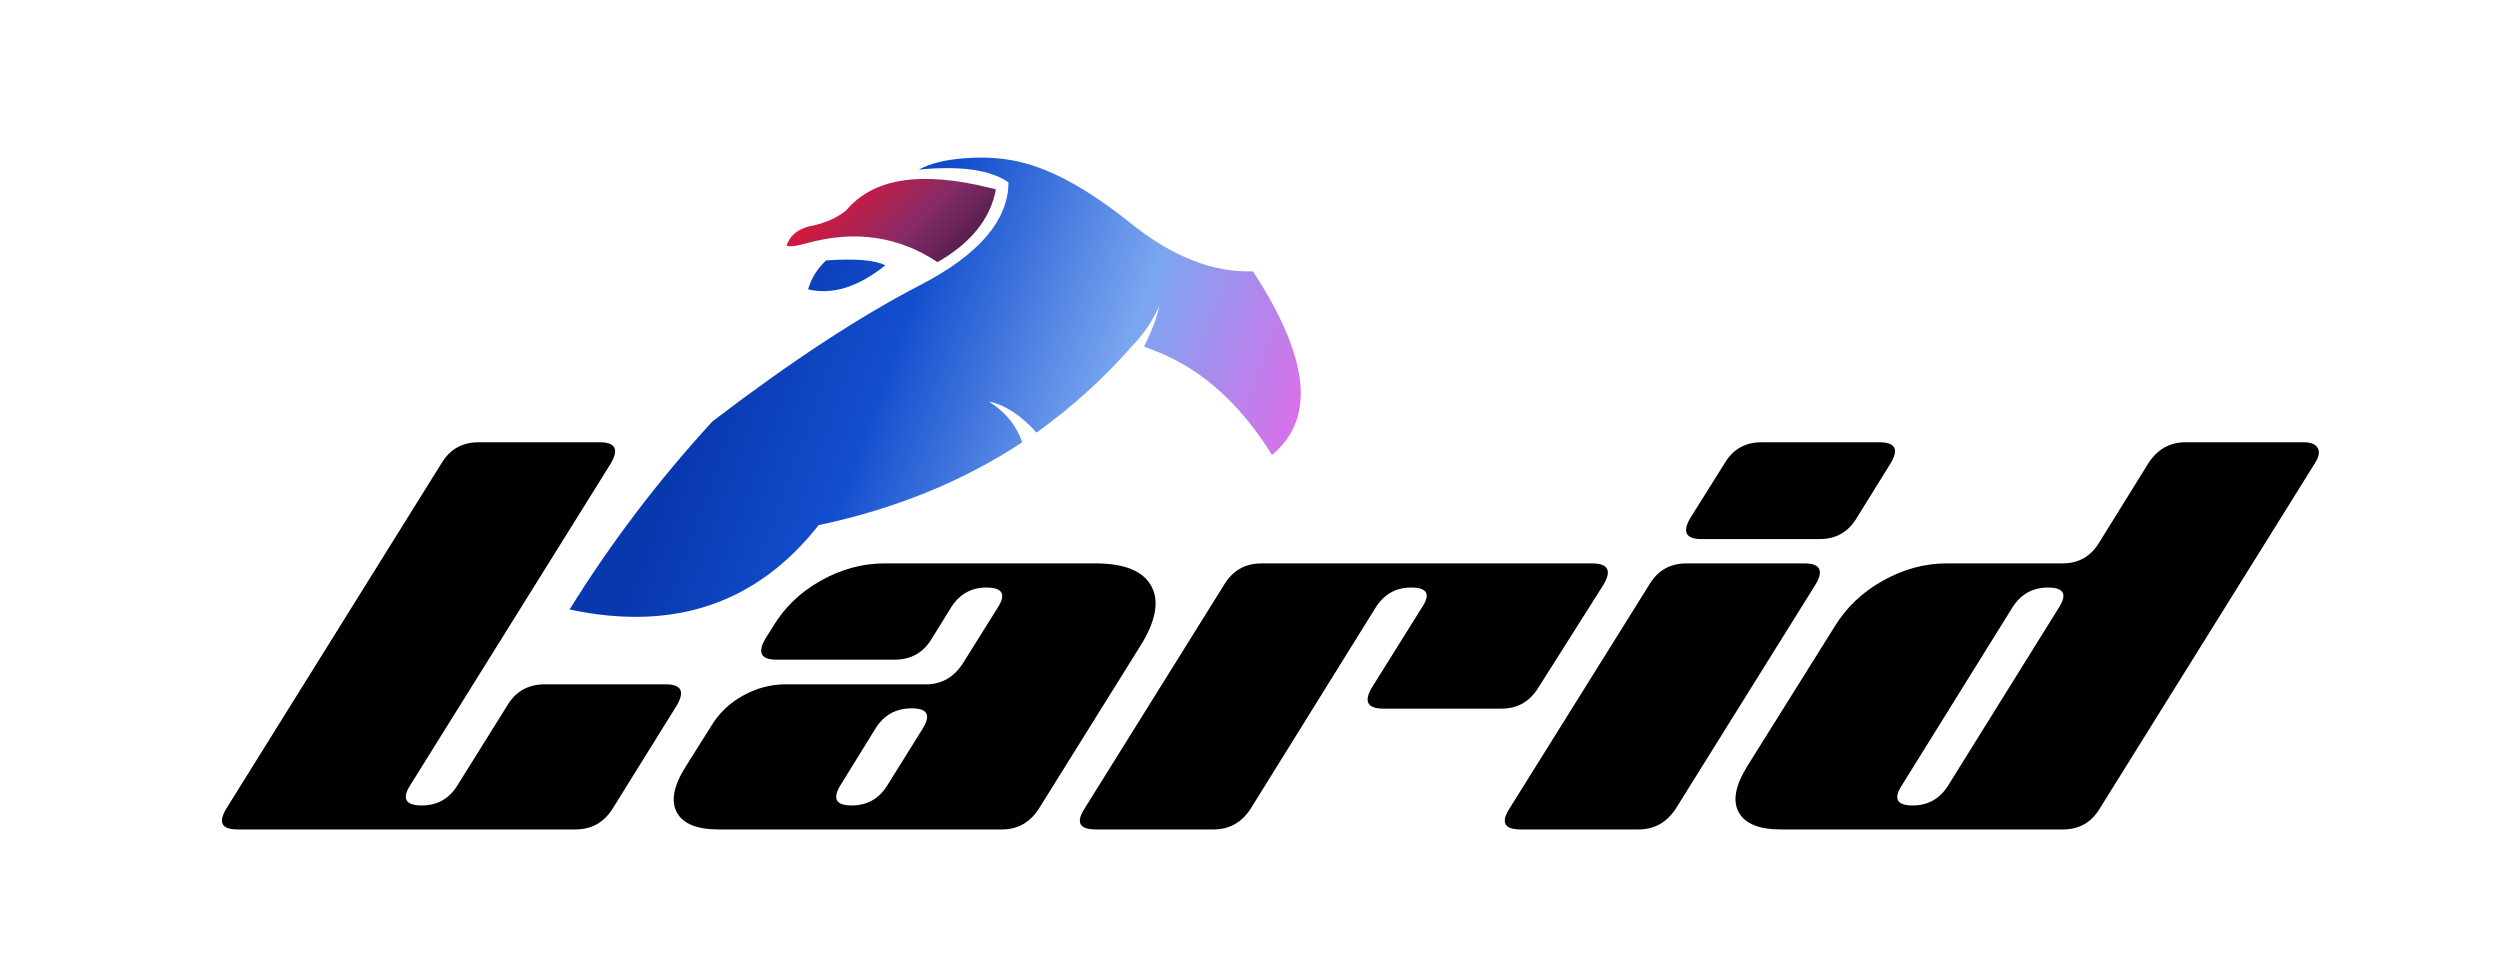
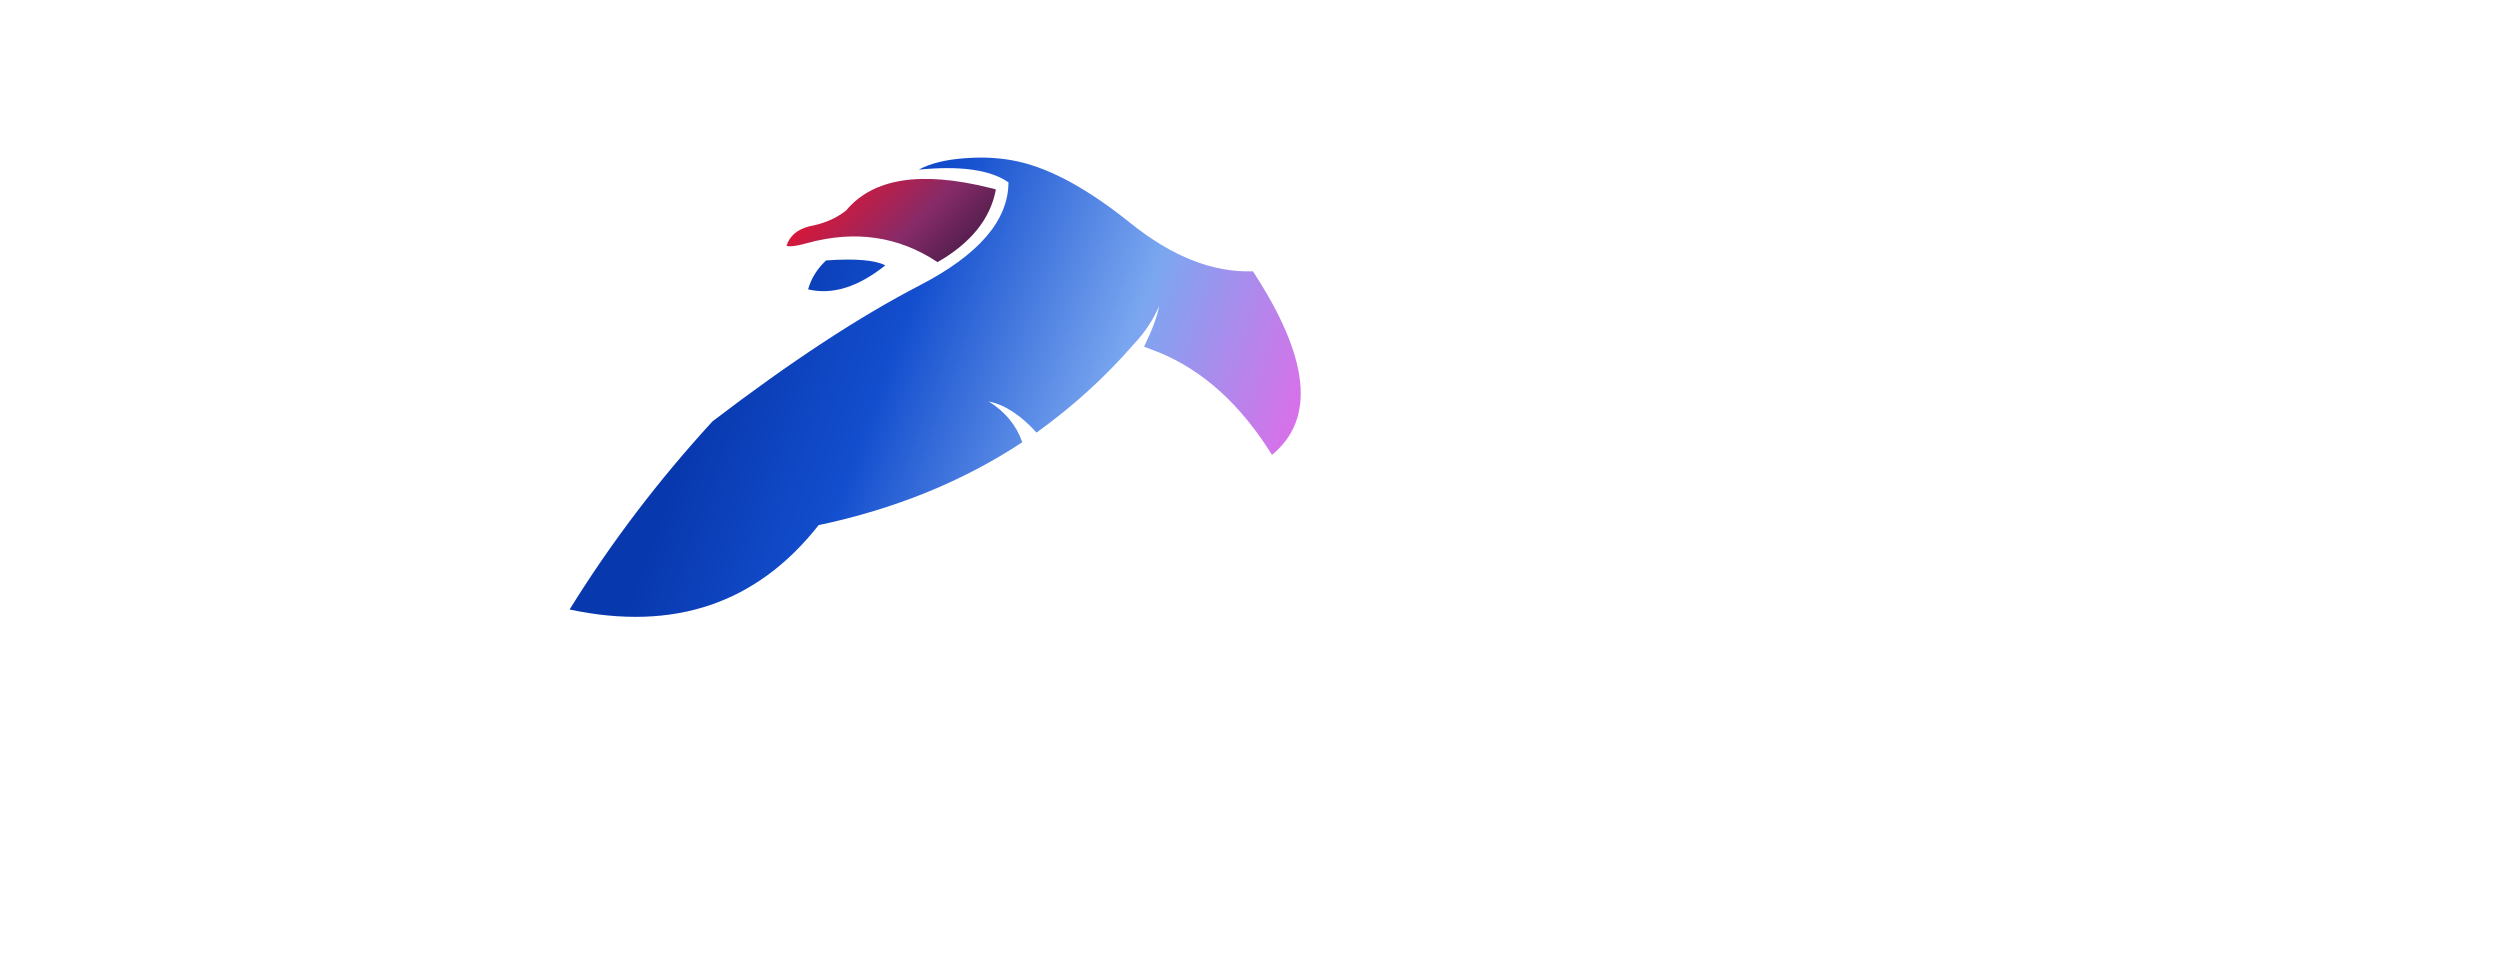
<svg xmlns="http://www.w3.org/2000/svg" id="Layer_1" x="0px" y="0px" width="214px" height="82px" viewBox="0 0 214 82" xml:space="preserve">
-   <path fill-rule="evenodd" clip-rule="evenodd" d="M161.825,39.679l-2.884,4.646c-0.718,1.213-1.775,1.819-3.174,1.819h-10.12 c-1.35,0-1.664-0.606-0.946-1.819l2.912-4.646c0.709-1.213,1.768-1.82,3.175-1.82h10.091 C162.247,37.858,162.563,38.466,161.825,39.679z M187.074,37.858h10.12c0.631,0,1.034,0.17,1.209,0.51 c0.185,0.32,0.097,0.757-0.263,1.31L179.75,69.194c-0.719,1.204-1.767,1.806-3.145,1.806h-24.172c-1.864,0-3.063-0.49-3.598-1.471 c-0.533-0.971-0.295-2.276,0.715-3.917l7.499-11.983c1.009-1.651,2.392-2.961,4.149-3.932c1.747-0.98,3.563-1.471,5.446-1.471h9.916 c1.379,0,2.426-0.603,3.145-1.806l4.18-6.742C184.662,38.466,185.725,37.858,187.074,37.858z M172.28,51.969l-9.465,15.23 c-0.767,1.165-0.461,1.748,0.917,1.748c1.301,0,2.311-0.568,3.028-1.704l9.48-15.231c0.737-1.145,0.427-1.718-0.933-1.718 C174.009,50.294,172.999,50.852,172.28,51.969z M155.403,50.046l-11.939,19.148C142.688,70.398,141.619,71,140.26,71h-10.091 c-1.408,0-1.723-0.602-0.946-1.806l11.955-19.148c0.718-1.213,1.78-1.819,3.189-1.819h10.075 C155.812,48.227,156.132,48.833,155.403,50.046z M40.967,37.858h10.368c1.35,0,1.665,0.607,0.947,1.82L35.143,67.171 c-0.767,1.185-0.446,1.776,0.961,1.776c1.35,0,2.378-0.592,3.087-1.776l4.237-6.786c0.718-1.203,1.786-1.806,3.204-1.806h10.353 c1.339,0,1.655,0.603,0.947,1.806l-5.475,8.81C51.708,70.398,50.646,71,49.267,71H20.334c-1.369,0-1.685-0.602-0.947-1.806 l18.391-29.516C38.496,38.466,39.56,37.858,40.967,37.858z M131.669,58.885c-0.737,1.185-1.786,1.776-3.146,1.776h-10.076 c-1.397,0-1.732-0.606-1.005-1.82l4.296-6.872c0.737-1.117,0.427-1.675-0.932-1.675c-1.301,0-2.311,0.558-3.028,1.675 l-10.703,17.226c-0.767,1.204-1.834,1.806-3.203,1.806H93.795c-1.407,0-1.723-0.602-0.946-1.806l11.941-19.148 c0.727-1.213,1.795-1.819,3.203-1.819h28.292c1.37,0,1.694,0.606,0.977,1.819L131.669,58.885z M97.552,55.39l-8.606,13.805 C88.179,70.398,87.121,71,85.772,71H61.513c-1.864,0-3.058-0.49-3.582-1.471c-0.515-0.971-0.267-2.262,0.742-3.873l2.199-3.495 c0.66-1.105,1.573-1.98,2.737-2.621c1.165-0.641,2.379-0.961,3.641-0.961h12.013c1.34,0,2.398-0.606,3.174-1.819l2.971-4.748 c0.737-1.145,0.412-1.718-0.976-1.718c-1.301,0-2.311,0.573-3.028,1.718l-1.631,2.636c-0.719,1.214-1.782,1.82-3.189,1.82h-10.12 c-1.339,0-1.65-0.606-0.932-1.82l0.641-1.019c0.99-1.651,2.358-2.961,4.106-3.932c1.748-0.98,3.563-1.471,5.446-1.471h18.042 c2.495,0,4.091,0.65,4.791,1.951C99.266,51.488,98.93,53.226,97.552,55.39z M78.04,60.633c-1.349,0-2.383,0.577-3.102,1.732 l-2.985,4.834c-0.718,1.165-0.402,1.748,0.947,1.748c1.339,0,2.363-0.583,3.072-1.748l3.014-4.834 C79.705,61.21,79.389,60.633,78.04,60.633z" />
  <linearGradient id="SVGID_1_" gradientUnits="userSpaceOnUse" x1="-995.53" y1="-290.484" x2="-979.344" y2="-290.484" gradientTransform="matrix(-0.707 -0.707 0.707 -0.707 -415.749 -884.209)">
    <stop offset="0" style="stop-color:#35173D" />
    <stop offset="0.447" style="stop-color:#862B68" />
    <stop offset="1" style="stop-color:#F1112B" />
  </linearGradient>
  <path fill-rule="evenodd" clip-rule="evenodd" fill="url(#SVGID_1_)" d="M85.248,16.221c-0.466,2.504-2.131,4.577-4.995,6.218 c-3.33-2.213-7.047-2.756-11.153-1.631c-0.884,0.252-1.476,0.331-1.777,0.233c0.272-0.854,0.932-1.413,1.98-1.674 c1.223-0.223,2.262-0.67,3.116-1.34c2.3-2.767,6.397-3.417,12.29-1.951C84.874,16.104,85.054,16.152,85.248,16.221z" />
  <linearGradient id="SVGID_2_" gradientUnits="userSpaceOnUse" x1="-996.771" y1="-564.517" x2="-948.044" y2="-564.517" gradientTransform="matrix(-0.94 -0.342 0.342 -0.94 -636.666 -824.257)">
    <stop offset="0" style="stop-color:#DA6FE9" />
    <stop offset="0.329" style="stop-color:#7BA7F0" />
    <stop offset="0.714" style="stop-color:#134ECE" />
    <stop offset="1" style="stop-color:#0838AE" />
  </linearGradient>
  <path fill-rule="evenodd" clip-rule="evenodd" fill="url(#SVGID_2_)" d="M87.185,13.833c2.805,0.631,5.989,2.378,9.552,5.242 c3.583,2.883,7.087,4.267,10.513,4.15c4.845,7.397,5.388,12.634,1.631,15.711c-2.66-4.281-5.869-7.198-9.625-8.751l-1.325-0.509 c0.719-1.476,1.146-2.631,1.281-3.466c-0.495,1.165-1.218,2.252-2.169,3.262c-2.438,2.806-5.209,5.325-8.315,7.558 c-1.35-1.496-2.713-2.383-4.092-2.665c1.417,0.883,2.374,2.048,2.869,3.494c-5.087,3.35-10.897,5.713-17.43,7.092 c-5.281,6.718-12.387,9.125-21.318,7.222c3.515-5.678,7.592-11.047,12.232-16.104c6.669-5.097,12.595-8.984,17.779-11.663 c5.028-2.611,7.548-5.543,7.557-8.795c-1.543-1.077-4.101-1.441-7.674-1.092c0.98-0.534,2.301-0.859,3.961-0.976 C84.233,13.416,85.757,13.513,87.185,13.833z M75.783,22.715c-2.339,1.864-4.543,2.549-6.611,2.054 c0.272-0.951,0.787-1.777,1.543-2.476C73.22,22.118,74.909,22.258,75.783,22.715z" />
</svg>